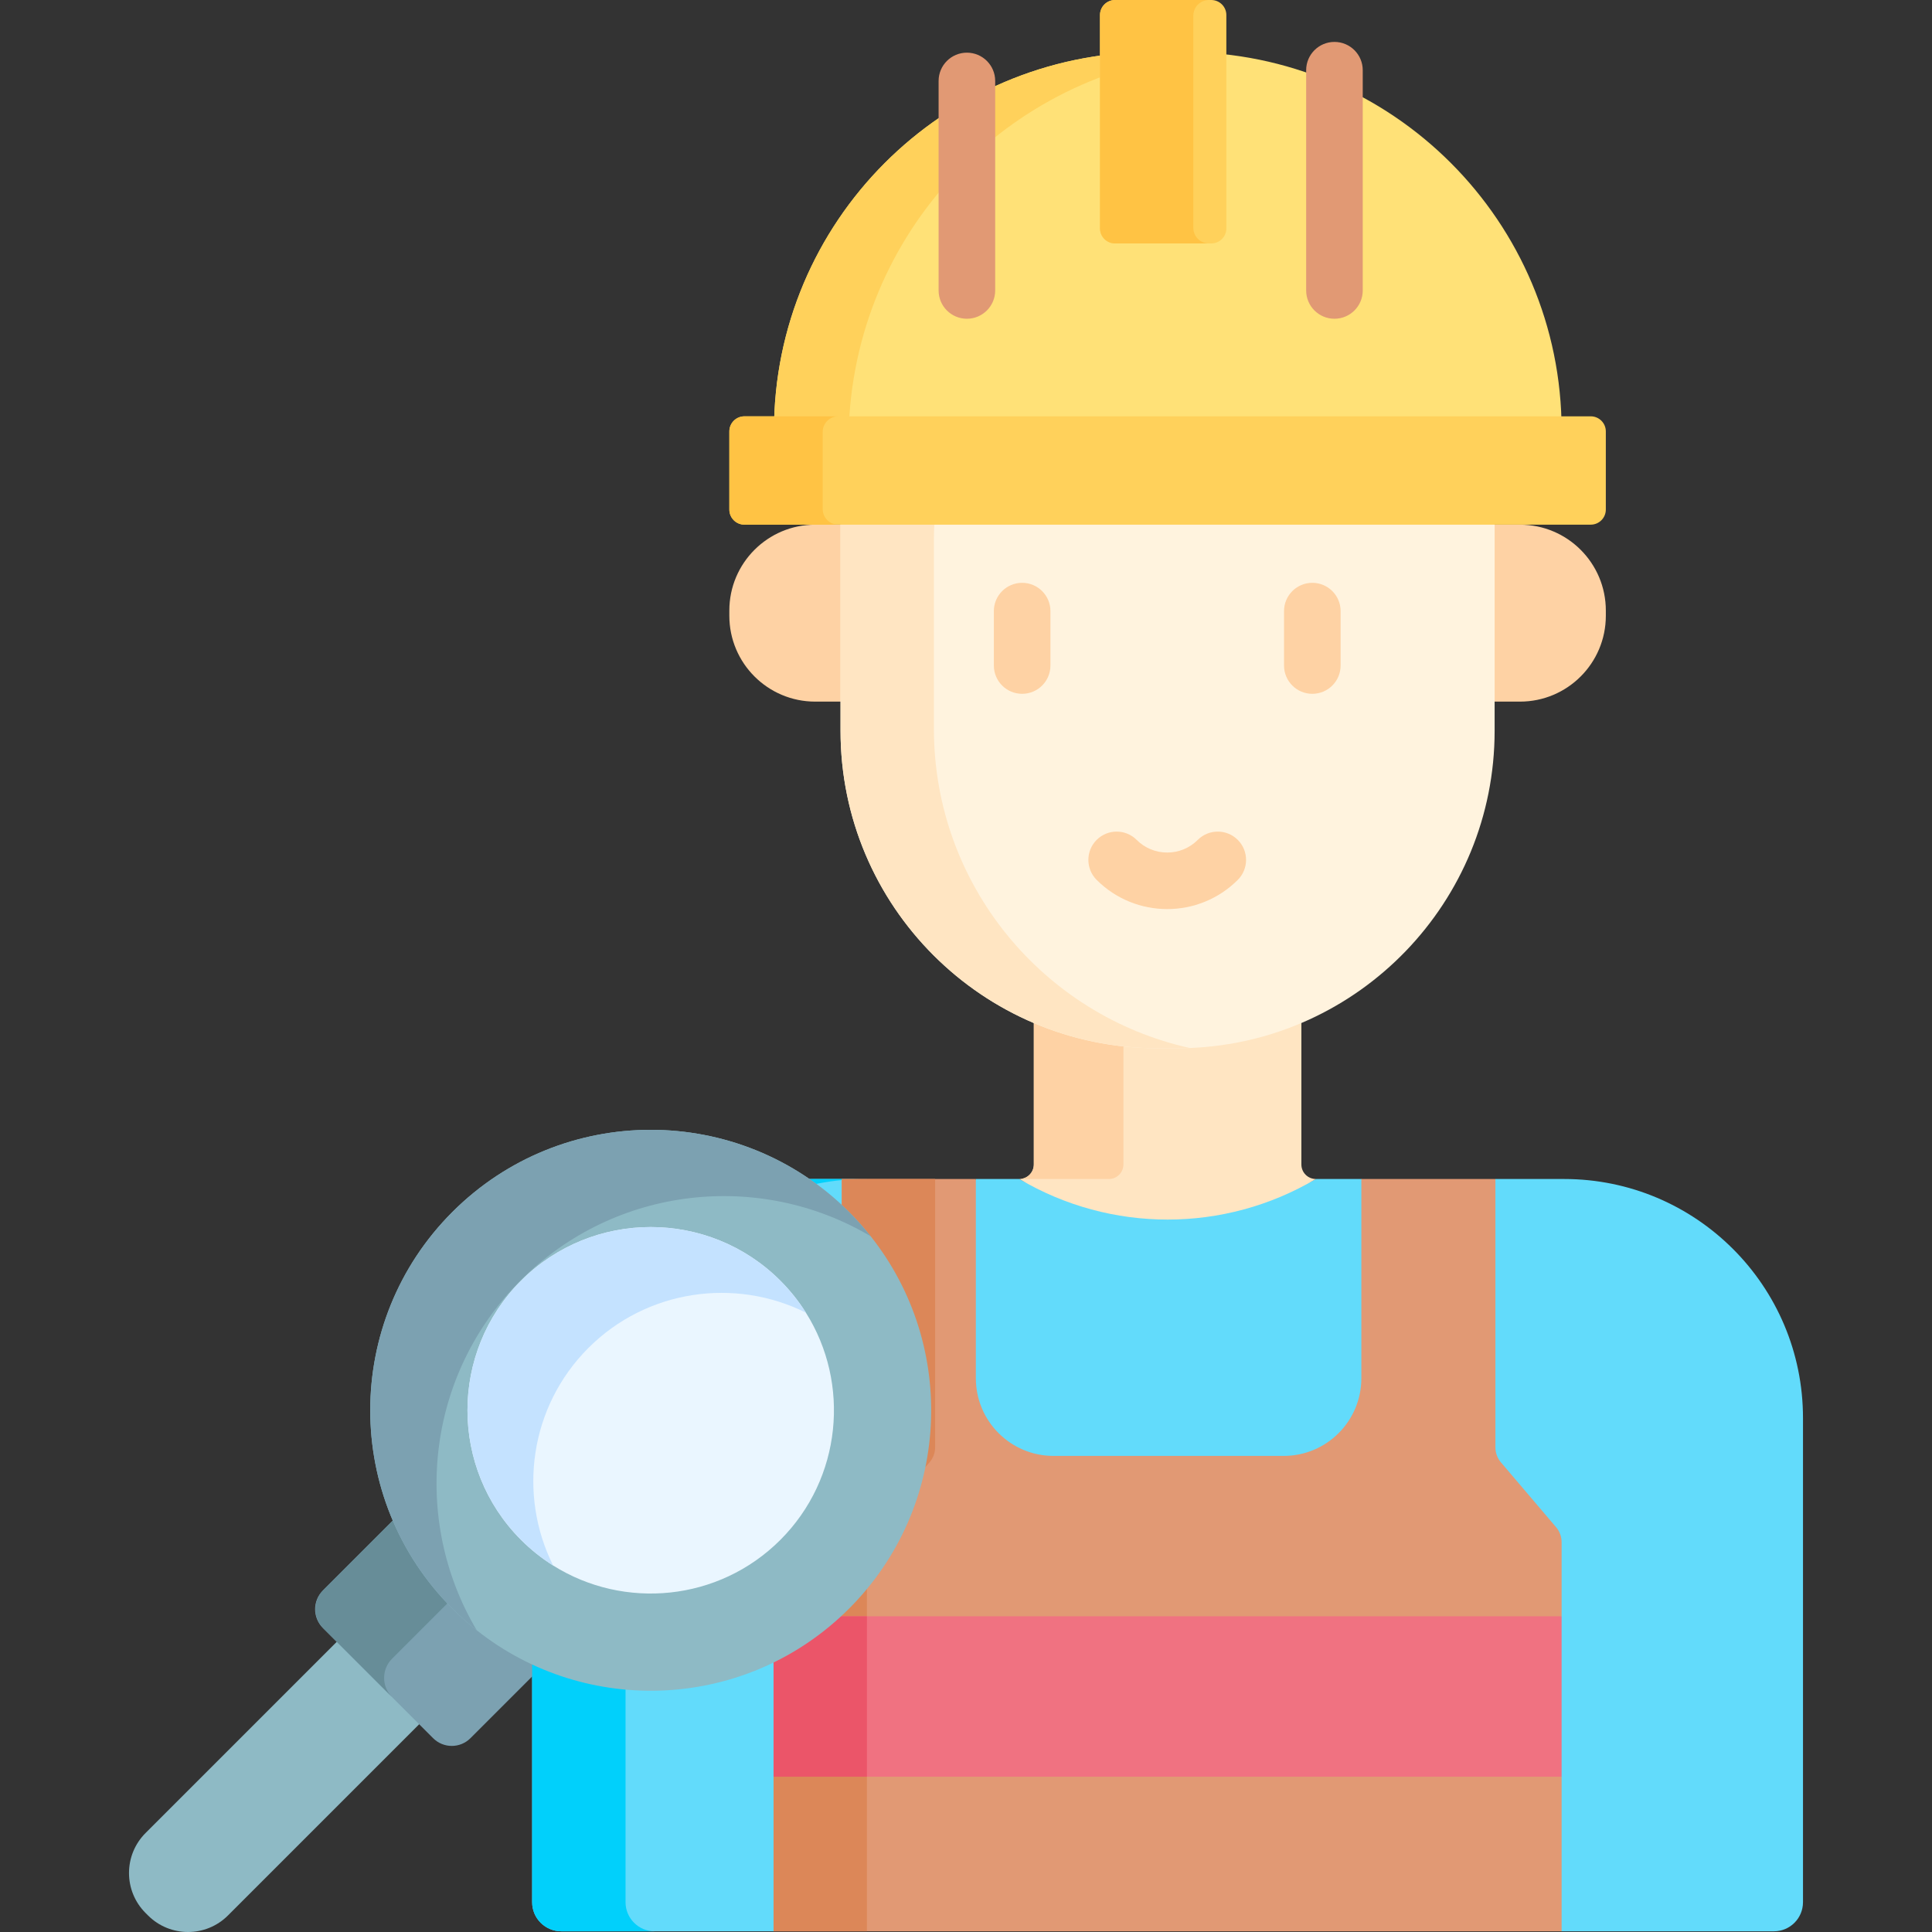
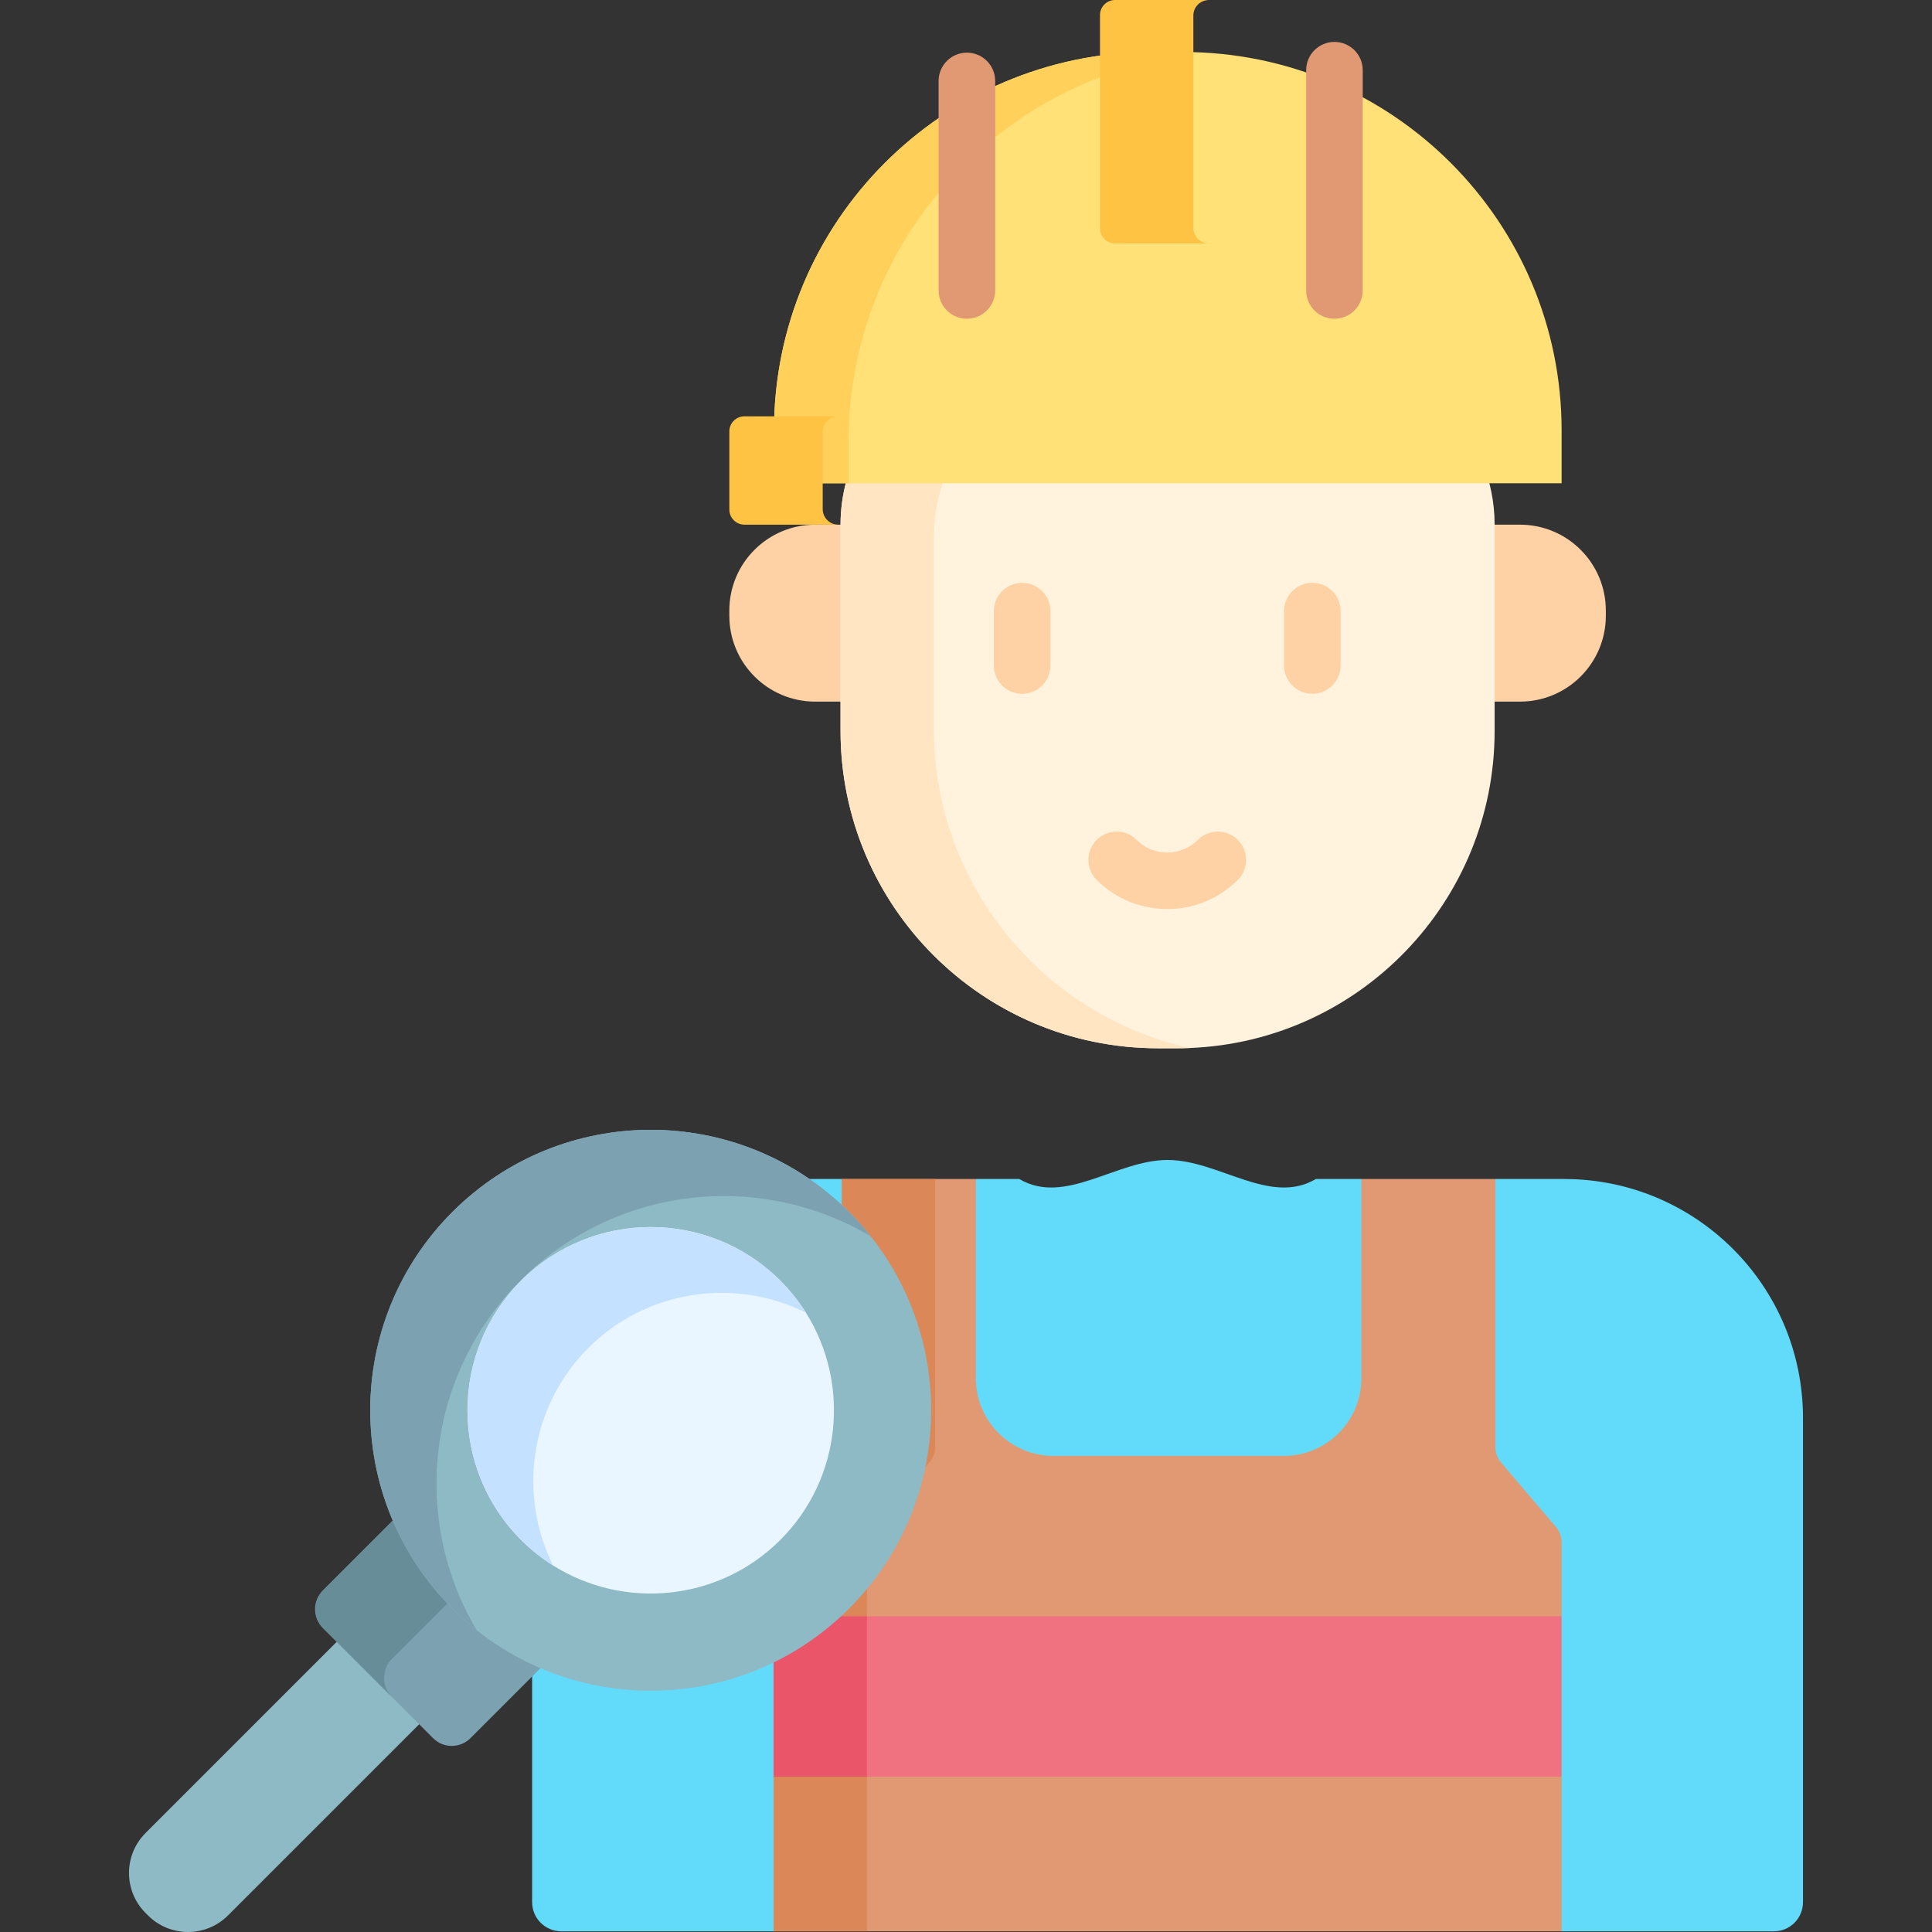
<svg xmlns="http://www.w3.org/2000/svg" id="Capa_1" enable-background="new 0 0 512.184 512.184" height="512" viewBox="0 0 512.184 512.184" width="512">
  <rect x="0" y="0" width="512.184" height="512.184" fill="#333333" stroke="none" />
  <g>
    <path d="m477.983 375.92v128.36c0 4.27-3.45 7.72-7.71 7.72h-56.28l-128.04-25.25-80.88 25.25h-56.27c-4.27 0-7.73-3.45-7.73-7.72v-128.36c0-34.48 27.53-62.47 61.71-63.34.27-.01.54-.01.82-.01.18-.01.37-.01.56-.01h19l24.75 26.87 10.79-26.87h11.52c12.125 7.17 25.711-5.044 39.305-5.044s27.195 12.214 39.315 5.044h12.06l27.424 14.104 8.116-14.104h18.21c34.93 0 63.33 28.32 63.33 63.36z" fill="#62dbfb" />
    <path d="m39.234 507.79-.64-.64c-5.858-5.858-5.858-15.355 0-21.213l104.583-104.583 21.853 21.853-104.583 104.583c-5.857 5.858-15.355 5.858-21.213 0z" fill="#8ebac5" />
    <path d="m132.518 384.629 29.238 29.238c2.734 2.734 2.734 7.166 0 9.9l-37.035 37.035c-2.734 2.734-7.166 2.734-9.899 0l-29.238-29.238c-2.734-2.734-2.734-7.166 0-9.899l37.035-37.035c2.733-2.735 7.165-2.735 9.899-.001z" fill="#7ca1b1" />
    <path d="m103.944 439.725 36.736-36.736c2.816-2.816 7.382-2.816 10.198 0l-18.211-18.211c-2.816-2.816-7.382-2.816-10.198 0l-36.736 36.736c-2.816 2.816-2.816 7.382 0 10.198l18.211 18.211c-2.816-2.816-2.816-7.382 0-10.198z" fill="#678d98" />
-     <path d="m348.843 312.56c-24.24 14.34-54.37 14.34-78.62 0 2.13-.01 3.85-1.73 3.85-3.86v-59.96c0-2.13 1.73-3.86 3.86-3.86h63.2c2.14 0 3.87 1.73 3.87 3.86v59.96c0 2.13 1.71 3.85 3.84 3.86z" fill="#ffe5c2" />
-     <path d="m301.683 244.88c-2.13 0-3.86 1.73-3.86 3.86v59.96c0 2.14-1.72 3.86-3.86 3.86h-23.74c2.13-.01 3.85-1.73 3.85-3.86v-59.96c0-2.13 1.73-3.86 3.86-3.86z" fill="#fed2a4" />
-     <path d="m229.923 312.56v.01c-35.28-.41-64.09 28.07-64.09 63.34v128.37c0 4.26 3.46 7.72 7.72 7.72h-24.75c-4.27 0-7.73-3.45-7.73-7.72v-128.36c0-34.48 27.53-62.47 61.71-63.34.27-.01.54-.01.82-.01h.56v-.01z" fill="#01d0fb" />
    <path d="m402.949 186.003h-186.831c-12.574 0-22.767-10.193-22.767-22.767v-1.374c0-12.574 10.193-22.767 22.767-22.767h186.831c12.574 0 22.767 10.193 22.767 22.767v1.374c0 12.574-10.193 22.767-22.767 22.767z" fill="#fed2a4" />
    <path d="m396.233 139.09v54.65c0 45.36-35.89 82.34-80.82 84.09-1.11.05-2.22.07-3.34.07h-5.08c-46.48 0-84.16-37.68-84.16-84.16v-54.65c0-4.09.56-8.04 1.61-11.8 5.15-18.35 22-31.81 42-31.81h86.18c24.09 0 43.61 19.53 43.61 43.61z" fill="#fff3de" />
    <path d="m315.413 277.83c-1.11.05-2.22.07-3.34.07h-5.08c-46.48 0-84.16-37.68-84.16-84.16v-54.65c0-4.09.56-8.04 1.61-11.8 6.2-17.37 22.81-29.81 42.32-29.81h25.75c-24.81 0-44.93 20.12-44.93 44.93v50.79c0 41.39 29.02 76.01 67.83 84.63z" fill="#ffe5c2" />
    <path d="m413.993 114.13v13.98h-208.8v-13.98c0-55.3 44.75-100.16 100.01-100.34h8.45c55.42 0 100.34 44.93 100.34 100.34z" fill="#ffe177" />
    <path d="m316.473 14.47c-51.51 5.88-91.52 49.61-91.52 102.69v10.95h-19.76v-13.98c0-55.3 44.75-100.16 100.01-100.34 3.81.02 7.57.26 11.27.68z" fill="#ffd15b" />
-     <path d="m325.113 4v56.54c0 2.21-1.79 4-4 4h-25.5c-2.21 0-4-1.79-4-4v-56.54c0-2.21 1.79-4 4-4h25.5c2.21 0 4 1.79 4 4z" fill="#ffd15b" />
    <path d="m320.243 64.52c-.09 0-.16.02-.25.02h-24.38c-2.21 0-4-1.79-4-4v-56.54c0-2.21 1.79-4 4-4h24.38c.09 0 .16.02.25.02-2.16.13-3.88 1.91-3.88 4.1v56.3c0 2.2 1.72 3.97 3.88 4.1z" fill="#ffc344" />
-     <path d="m425.713 114.37v20.72c0 2.21-1.79 4-4 4h-224.36c-2.21 0-4-1.79-4-4v-20.72c0-2.21 1.79-4 4-4h224.36c2.21 0 4 1.79 4 4z" fill="#ffd15b" />
    <path d="m222.223 139.09h-24.87c-2.21 0-4-1.79-4-4v-20.72c0-2.21 1.79-4 4-4h24.87c-2.27 0-4.12 1.84-4.12 4.12v20.48c0 2.28 1.85 4.12 4.12 4.12z" fill="#ffc344" />
    <path d="m413.993 408.85v19.64l-39.709 26.26 39.709 16.26v40.99h-208.92l16.013-62.076-16.013-41.013c0-1.51.54-2.95 1.54-4.08l15.01-17.1c.99-1.14 1.54-2.58 1.54-4.08v-71.09h35.54v52.81c0 11.38 9.22 20.6 20.6 20.6h61c11.38 0 20.6-9.22 20.6-20.6v-52.81h35.54v71.14c0 1.47.52 2.89 1.48 4l14.59 17.15c.95 1.109 1.48 2.529 1.48 3.999z" fill="#e19974" />
    <g>
      <path d="m247.913 312.56v71.09c0 1.5-.54 2.94-1.53 4.08l-15.01 17.1c-1 1.13-1.55 2.57-1.55 4.08v103.09h-24.75v-40.99l10.063-18.473-10.063-43.627c0-1.51.54-2.95 1.54-4.08l15.01-17.1c.99-1.14 1.54-2.58 1.54-4.08v-71.09z" fill="#dc8758" />
    </g>
    <path d="m413.993 428.49v42.52h-208.92l12.375-15.75-12.375-26.77z" fill="#f07281" />
    <path d="m205.073 428.49h24.75v42.52h-24.75z" fill="#eb5569" />
    <path d="m225.093 426.45c-26.98 26.98-69.53 28.89-98.71 5.74-2.24-1.76-4.39-3.68-6.45-5.74-29.04-29.04-29.04-76.12 0-105.15 29.04-29.04 76.12-29.04 105.16 0 2.06 2.06 3.98 4.22 5.74 6.45 23.14 29.18 21.23 71.72-5.74 98.7z" fill="#8ebac5" />
    <path d="m206.873 408.24c-16.33 16.33-41.47 18.59-60.24 6.78-3.02-1.9-5.87-4.16-8.49-6.78-18.95-18.95-18.95-49.78 0-68.73s49.78-18.95 68.73 0c2.62 2.62 4.88 5.47 6.77 8.48 11.82 18.76 9.56 43.92-6.77 60.25z" fill="#eaf6ff" />
    <path d="m230.833 327.75c-29.25-17.38-67.63-13.51-92.79 11.66-25.16 25.16-29.04 63.52-11.66 92.78-2.24-1.76-4.39-3.68-6.45-5.74-29.04-29.04-29.04-76.12 0-105.15 29.04-29.04 76.12-29.04 105.16 0 2.06 2.06 3.98 4.22 5.74 6.45z" fill="#7ca1b1" />
    <path d="m213.643 347.99c-18.7-9.33-42.08-6.21-57.66 9.36-15.57 15.58-18.69 38.96-9.35 57.67-3.02-1.9-5.87-4.16-8.49-6.78-18.95-18.95-18.95-49.78 0-68.73s49.78-18.95 68.73 0c2.62 2.62 4.88 5.47 6.77 8.48z" fill="#c4e2ff" />
    <g>
      <path d="m353.77 84.502c-4.143 0-7.5-3.358-7.5-7.5v-58.39c0-4.142 3.357-7.5 7.5-7.5s7.5 3.358 7.5 7.5v58.39c0 4.142-3.357 7.5-7.5 7.5z" fill="#e19974" />
    </g>
    <g>
      <path d="m256.329 84.502c-4.143 0-7.5-3.358-7.5-7.5v-55.54c0-4.142 3.357-7.5 7.5-7.5s7.5 3.358 7.5 7.5v55.541c0 4.141-3.358 7.499-7.5 7.499z" fill="#e19974" />
    </g>
    <g>
      <path d="m347.904 183.934c-4.143 0-7.5-3.358-7.5-7.5v-14.424c0-4.142 3.357-7.5 7.5-7.5s7.5 3.358 7.5 7.5v14.424c0 4.142-3.357 7.5-7.5 7.5z" fill="#fed2a4" />
    </g>
    <g>
      <path d="m270.976 183.934c-4.143 0-7.5-3.358-7.5-7.5v-14.424c0-4.142 3.357-7.5 7.5-7.5s7.5 3.358 7.5 7.5v14.424c0 4.142-3.358 7.5-7.5 7.5z" fill="#fed2a4" />
    </g>
    <g>
      <path d="m309.435 241.002c-6.774 0-13.549-2.579-18.706-7.736-2.929-2.929-2.929-7.678 0-10.606 2.93-2.929 7.678-2.929 10.607 0 2.163 2.164 5.04 3.355 8.1 3.355 3.059 0 5.936-1.191 8.099-3.355 2.93-2.929 7.678-2.929 10.607 0s2.929 7.678 0 10.606c-5.158 5.157-11.932 7.736-18.707 7.736z" fill="#fed2a4" />
    </g>
  </g>
</svg>